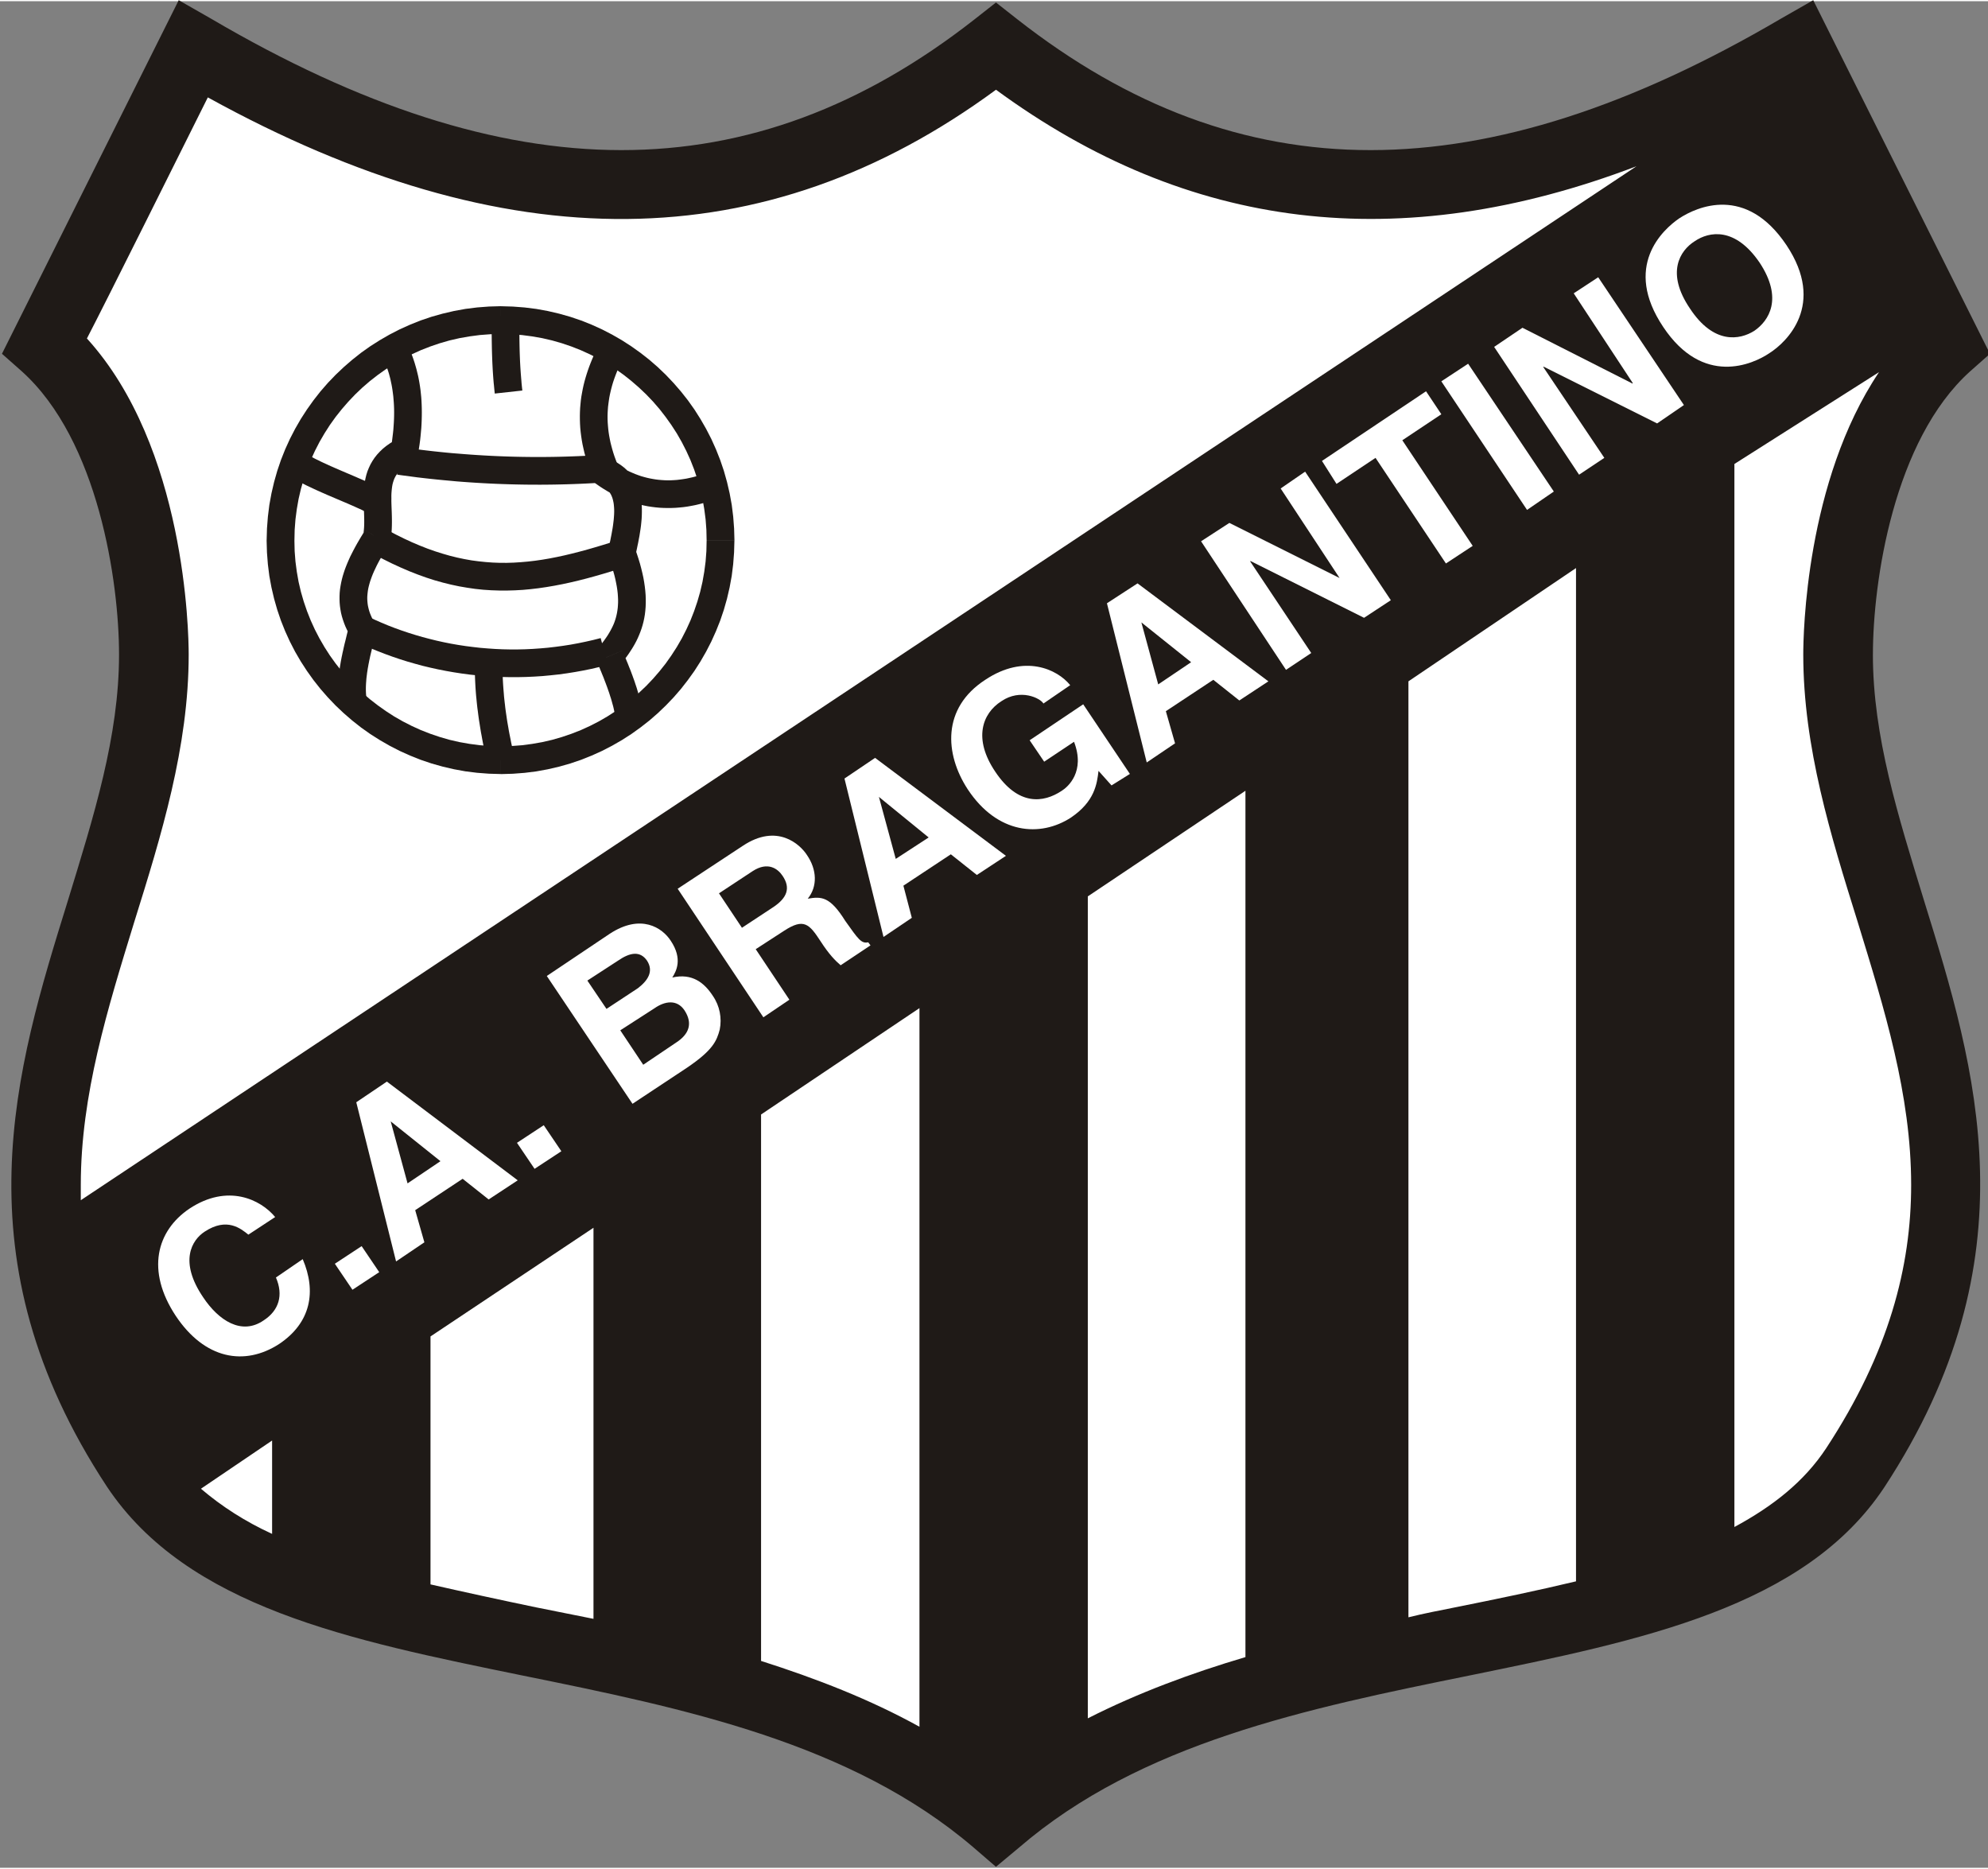
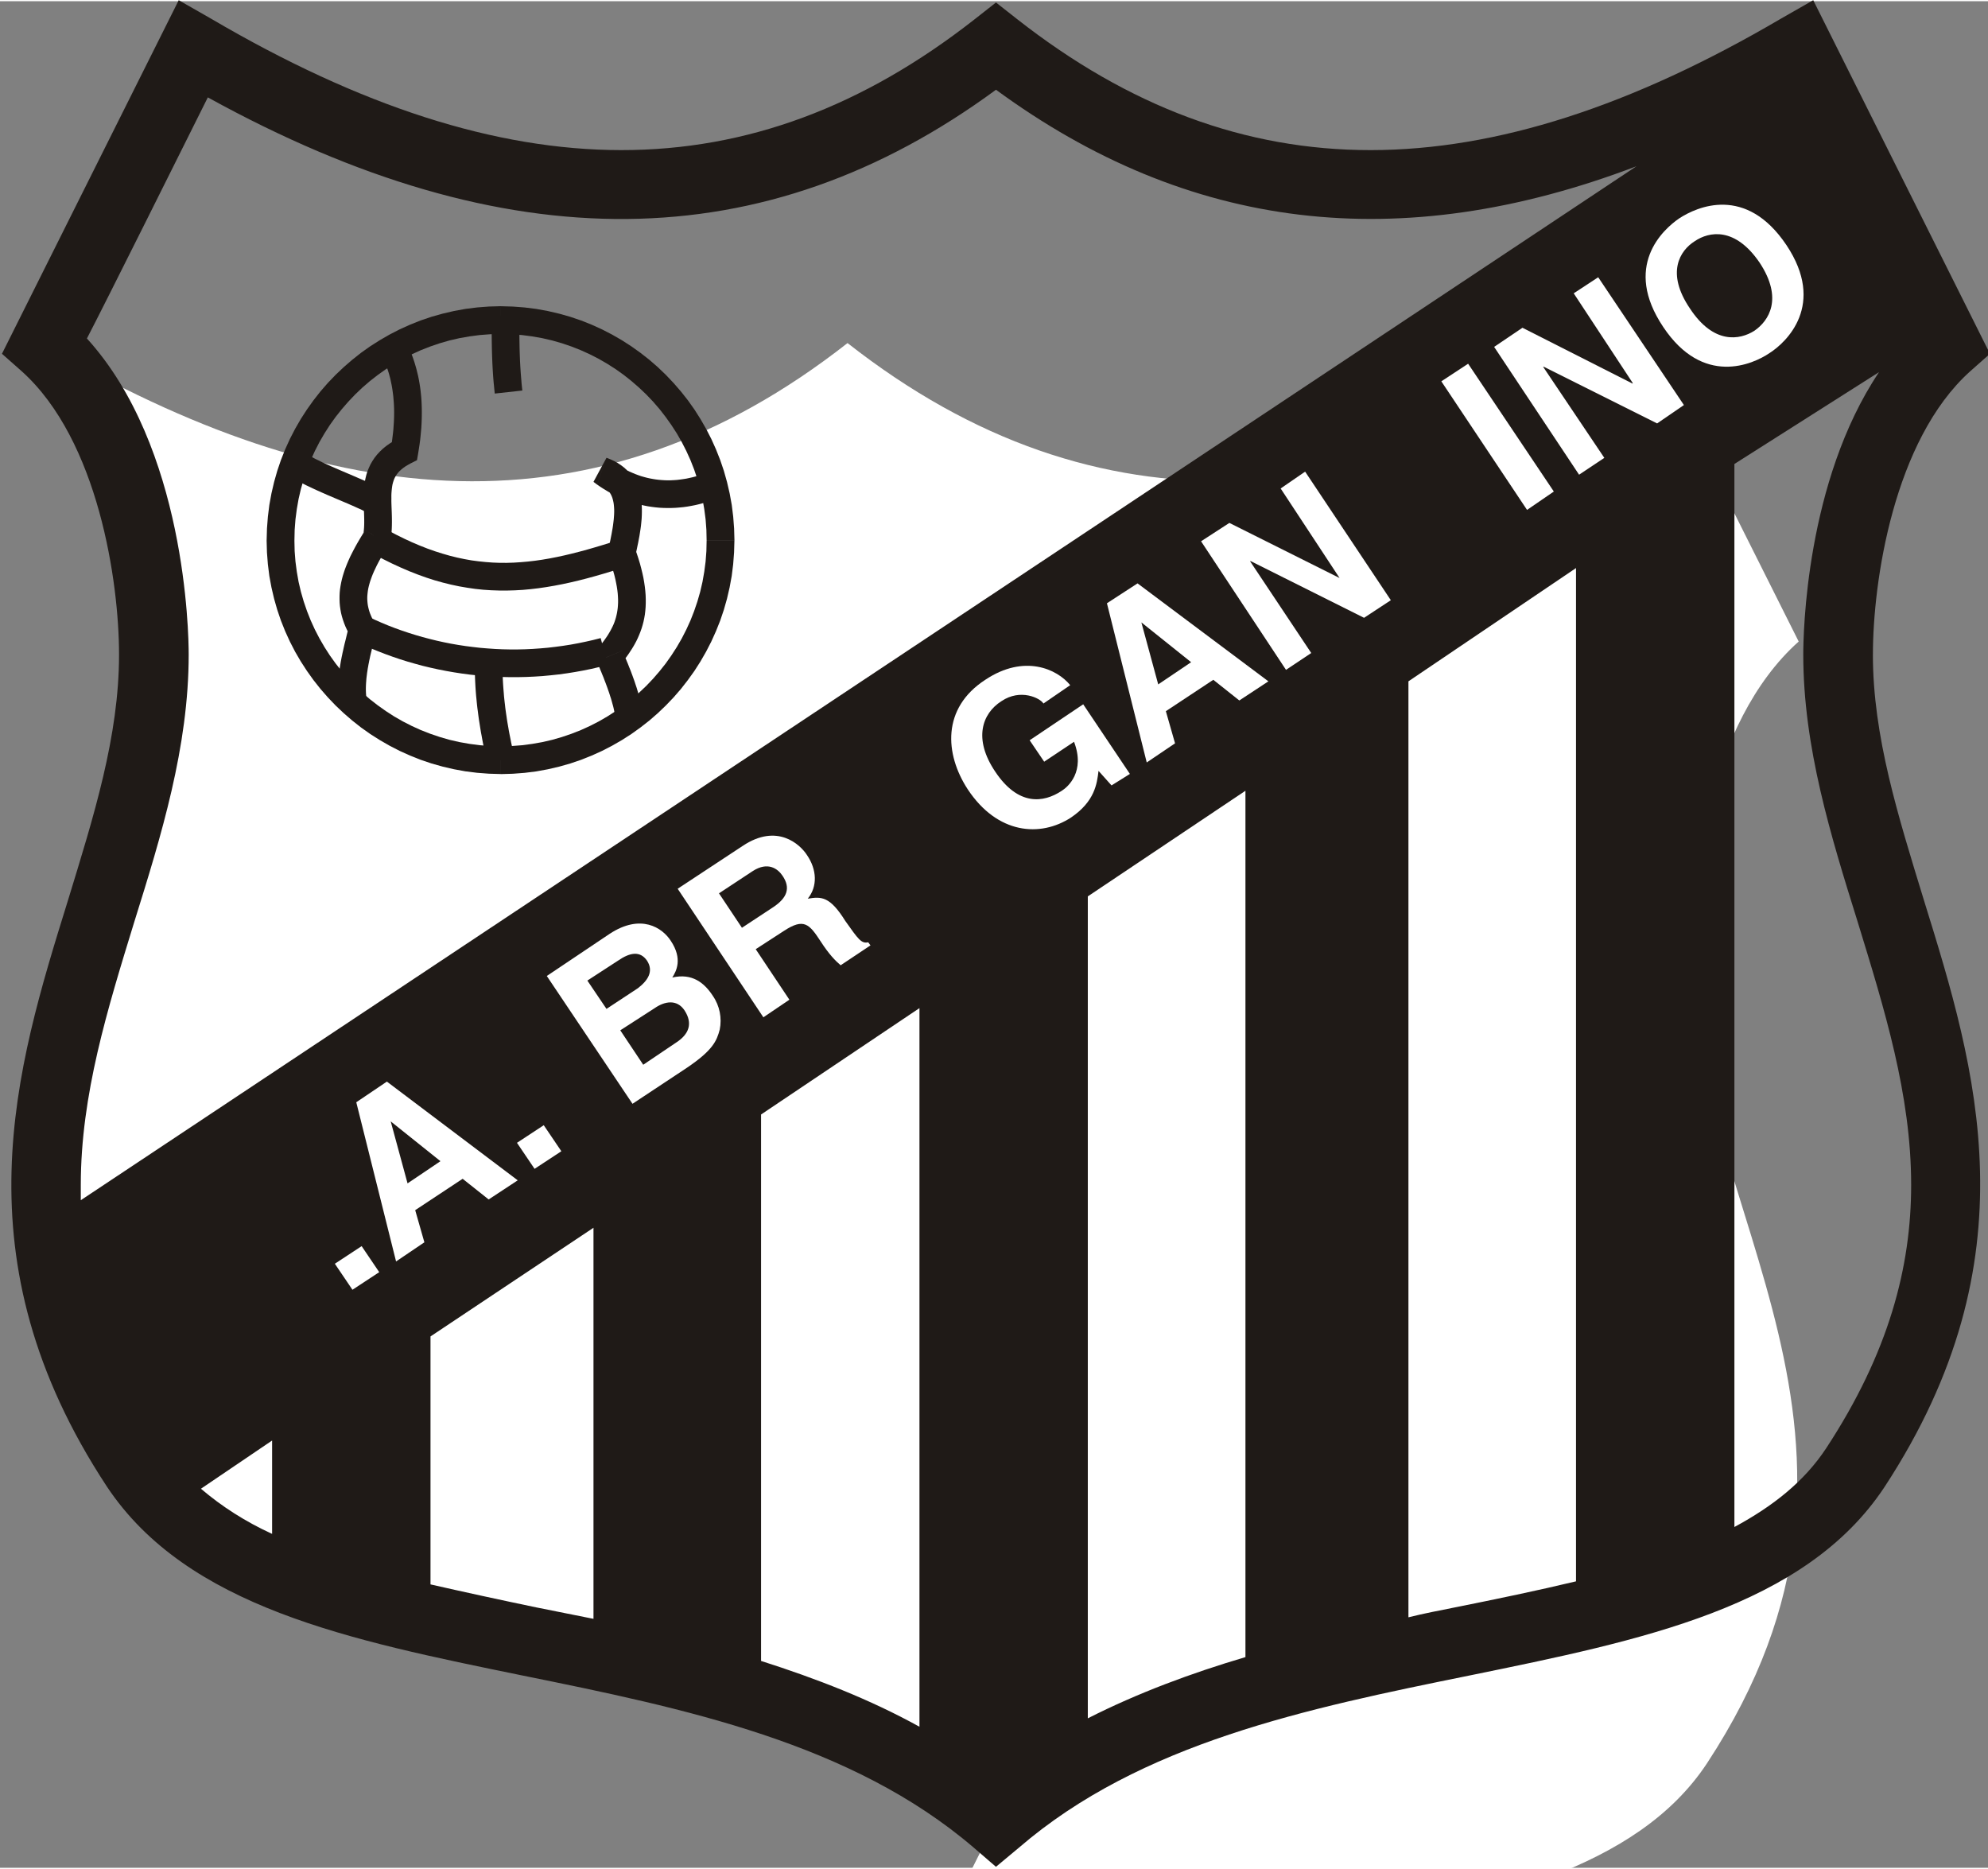
<svg xmlns="http://www.w3.org/2000/svg" xml:space="preserve" width="300px" height="282px" style="shape-rendering:geometricPrecision; text-rendering:geometricPrecision; image-rendering:optimizeQuality; fill-rule:evenodd; clip-rule:evenodd" viewBox="0 0 300 281.634">
  <rect x="0" y="0" width="300" height="281.634" fill="#808080" stroke="none" />
  <defs>
    <style type="text/css">
   
    .fil1 {fill:#1F1A17}
    .fil0 {fill:white}
    .fil2 {fill:#1F1A17;fill-rule:nonzero}
   
  </style>
  </defs>
  <g id="Camada_x0020_1">
    <g id="_129653904">
-       <path id="_129422896" class="fil0" d="M150.3 274.558c-39.491,-33.95 -108.43,-21.247 -129.677,-53.348 -32.101,-48.846 2.541,-83.487 2.541,-122.633 0,-9.7 -2.541,-34.296 -16.397,-46.651l22.402 -44.688c43.187,25.289 83.14,29.446 121.131,-0.346 37.991,29.792 77.829,25.635 121.131,0.346l22.402 44.688c-13.857,12.355 -16.397,36.951 -16.397,46.651 0,39.145 34.642,73.787 2.541,122.633 -21.247,32.101 -90.185,19.398 -129.677,53.348z" />
+       <path id="_129422896" class="fil0" d="M150.3 274.558c-39.491,-33.95 -108.43,-21.247 -129.677,-53.348 -32.101,-48.846 2.541,-83.487 2.541,-122.633 0,-9.7 -2.541,-34.296 -16.397,-46.651c43.187,25.289 83.14,29.446 121.131,-0.346 37.991,29.792 77.829,25.635 121.131,0.346l22.402 44.688c-13.857,12.355 -16.397,36.951 -16.397,46.651 0,39.145 34.642,73.787 2.541,122.633 -21.247,32.101 -90.185,19.398 -129.677,53.348z" />
      <path id="_129826616" class="fil1" d="M282.633 98.577c0,-10.97 3.117,-32.333 14.665,-42.725l3.002 -2.656 -26.674 -53.348 -4.851 2.771c-45.034,26.444 -81.639,26.444 -115.243,0.116l-3.233 -2.541 -3.233 2.541c-33.603,26.328 -70.208,26.328 -115.243,-0.116l-4.851 -2.771 -26.674 53.348 3.002 2.656c11.548,10.393 14.665,31.755 14.665,42.725 0,12.355 -3.81,24.365 -7.736,37.182 -7.852,25.289 -16.743,53.926 5.889,88.337 12.125,18.244 36.721,23.21 62.702,28.521 24.481,4.965 49.654,10.162 68.129,25.982l3.348 2.887 3.464 -2.887c18.36,-15.82 43.533,-21.017 68.014,-25.982 25.982,-5.311 50.577,-10.277 62.587,-28.405 22.634,-34.527 13.857,-63.164 6.005,-88.453 -3.926,-12.817 -7.736,-24.827 -7.736,-37.182zm-262.356 40.3c4.042,-12.933 8.198,-26.328 8.198,-40.3 0,-3.348 -0.462,-31.293 -15.358,-47.691 2.656,-5.081 14.666,-29.215 18.244,-36.374 45.035,24.827 84.065,24.481 118.938,-1.154 28.984,21.247 60.854,25.173 96.651,11.546l-234.757 156.005c0,-0.809 0,-1.501 0,-2.31 0,-13.625 4.042,-26.558 8.083,-39.722zm167.667 110.969c-8.198,2.425 -16.282,5.427 -23.787,9.237l0 -124.018 23.787 -15.935 0 130.716zm-49.192 10.508c-7.506,-4.157 -15.588,-7.276 -23.903,-9.931l0 -82.448 23.903 -16.051 0 108.43zm-97.69 -29.1c-4.042,-1.847 -7.622,-4.156 -10.739,-6.813l10.739 -7.274 0 14.087zm23.903 7.622l0 -37.414 24.595 -16.397 0 59.007c-2.887,-0.576 -5.773,-1.154 -8.66,-1.732 -5.543,-1.155 -10.854,-2.309 -15.935,-3.464zm154.619 3.464c-2.31,0.462 -4.735,0.924 -7.044,1.501l0 -141.223 25.289 -17.091 0 152.887c-5.774,1.385 -11.894,2.656 -18.244,3.926zm56.004 -24.019c-3.35,5.081 -8.083,8.777 -13.857,11.894l0 -160.391 21.824 -13.857c-11.086,16.513 -11.432,39.607 -11.432,42.609 0,13.972 4.156,27.367 8.198,40.3 4.042,13.163 8.083,26.096 8.083,39.722 0,12.357 -3.348,25.289 -12.817,39.723z" />
      <g>
        <path id="_128212432" class="fil2" d="M110.828 81.372l-4.195 0 0 0 -0.035 -1.612 -0.119 -1.583 -0.203 -1.557 -0.268 -1.531 -0.346 -1.511 -0.424 -1.472 -0.49 -1.455 -0.554 -1.411 -0.624 -1.375 -0.686 -1.344 -0.75 -1.31 -0.814 -1.259 -0.869 -1.222 -0.919 -1.182 -0.979 -1.134 -1.032 -1.082 -1.08 -1.026 -1.13 -0.98 -1.169 -0.931 -1.219 -0.87 -1.263 -0.807 -1.298 -0.751 -1.338 -0.686 -1.378 -0.625 -1.404 -0.555 -1.44 -0.491 -1.473 -0.423 -1.494 -0.347 -1.522 -0.267 -1.547 -0.204 -1.572 -0.119 -1.603 -0.035 0 -4.195 1.799 0.052 1.785 0.136 1.762 0.221 1.735 0.317 1.707 0.397 1.669 0.472 1.636 0.555 1.603 0.638 1.558 0.707 1.518 0.783 1.478 0.85 1.428 0.922 1.382 0.984 1.335 1.046 1.277 1.11 1.226 1.175 1.165 1.228 1.109 1.28 1.051 1.331 0.983 1.385 0.913 1.439 0.849 1.475 0.783 1.524 0.706 1.571 0.637 1.61 0.554 1.635 0.474 1.684 0.396 1.707 0.318 1.743 0.22 1.772 0.136 1.795 0.052 1.808 0 0zm0 0l0 0 0 0 0 0zm-35.239 35.238l0 -4.195 0 0 1.603 -0.035 1.572 -0.119 1.547 -0.203 1.522 -0.268 1.494 -0.346 1.473 -0.424 1.44 -0.49 1.413 -0.554 1.37 -0.624 1.338 -0.686 1.298 -0.75 1.263 -0.814 1.219 -0.861 1.169 -0.927 1.13 -0.979 1.088 -1.032 1.024 -1.078 0.979 -1.13 0.927 -1.17 0.861 -1.219 0.814 -1.261 0.75 -1.298 0.686 -1.339 0.624 -1.369 0.554 -1.413 0.49 -1.441 0.424 -1.472 0.346 -1.494 0.268 -1.522 0.203 -1.547 0.119 -1.572 0.035 -1.603 4.195 0 -0.052 1.799 -0.136 1.785 -0.22 1.762 -0.318 1.735 -0.396 1.707 -0.474 1.668 -0.554 1.637 -0.637 1.594 -0.706 1.565 -0.783 1.519 -0.849 1.478 -0.913 1.427 -0.991 1.382 -1.043 1.336 -1.109 1.277 -1.173 1.225 -1.218 1.165 -1.277 1.109 -1.335 1.043 -1.382 0.991 -1.428 0.913 -1.478 0.849 -1.518 0.783 -1.566 0.706 -1.594 0.637 -1.636 0.554 -1.669 0.474 -1.707 0.396 -1.735 0.318 -1.762 0.22 -1.785 0.136 -1.799 0.052 0 0zm0 0l0 0 0 0 0 0zm-35.354 -35.238l4.195 0 0 0 0.035 1.594 0.122 1.572 0.204 1.548 0.269 1.53 0.35 1.494 0.426 1.472 0.494 1.441 0.557 1.404 0.628 1.377 0.69 1.331 0.756 1.306 0.81 1.261 0.874 1.219 0.925 1.17 0.984 1.13 1.038 1.078 1.084 1.032 1.136 0.979 1.183 0.919 1.224 0.869 1.26 0.814 1.31 0.75 1.343 0.686 1.374 0.624 1.416 0.554 1.443 0.49 1.468 0.424 1.505 0.346 1.525 0.268 1.548 0.203 1.573 0.119 1.603 0.035 0 4.195 -1.799 -0.052 -1.786 -0.136 -1.763 -0.22 -1.737 -0.318 -1.701 -0.396 -1.681 -0.474 -1.639 -0.554 -1.598 -0.637 -1.57 -0.706 -1.522 -0.783 -1.475 -0.849 -1.44 -0.913 -1.387 -0.983 -1.332 -1.051 -1.283 -1.109 -1.231 -1.165 -1.17 -1.225 -1.114 -1.277 -1.057 -1.336 -0.987 -1.382 -0.926 -1.427 -0.855 -1.469 -0.787 -1.527 -0.711 -1.557 -0.64 -1.603 -0.557 -1.637 -0.476 -1.668 -0.399 -1.707 -0.319 -1.728 -0.221 -1.761 -0.138 -1.785 -0.052 -1.807 0 0zm0 0l0 0 0 0 0 0zm35.354 -35.354l0 4.195 -1.603 0.035 -1.573 0.119 -1.548 0.204 -1.525 0.267 -1.505 0.347 -1.468 0.423 -1.443 0.491 -1.416 0.555 -1.374 0.625 -1.343 0.686 -1.31 0.751 -1.26 0.815 -1.224 0.87 -1.183 0.922 -1.136 0.98 -1.084 1.035 -1.03 1.082 -0.984 1.134 -0.933 1.174 -0.874 1.222 -0.81 1.266 -0.756 1.303 -0.69 1.344 -0.628 1.383 -0.557 1.411 -0.494 1.447 -0.426 1.48 -0.35 1.502 -0.269 1.531 -0.204 1.557 -0.122 1.591 -0.035 1.604 -4.195 0 0.052 -1.817 0.138 -1.787 0.221 -1.772 0.319 -1.743 0.399 -1.715 0.476 -1.676 0.557 -1.643 0.64 -1.61 0.711 -1.563 0.787 -1.524 0.855 -1.482 0.926 -1.431 0.987 -1.385 1.049 -1.339 1.114 -1.28 1.179 -1.228 1.231 -1.167 1.283 -1.11 1.332 -1.055 1.387 -0.984 1.44 -0.914 1.475 -0.85 1.522 -0.783 1.57 -0.707 1.598 -0.638 1.639 -0.555 1.681 -0.472 1.701 -0.397 1.737 -0.317 1.763 -0.221 1.786 -0.136 1.799 -0.052z" />
      </g>
      <g>
        <path class="fil2" d="M61.974 69.729l-1.869 -3.735 -1.13 1.515 0.103 -0.591 0.083 -0.582 0.071 -0.574 0.069 -0.565 0.058 -0.548 0.039 -0.548 0.035 -0.53 0.025 -0.522 0.014 -0.524 0.004 -0.514 -0.006 -0.497 -0.018 -0.491 -0.027 -0.474 -0.038 -0.472 -0.039 -0.468 -0.057 -0.457 -0.059 -0.442 -0.069 -0.444 -0.078 -0.426 -0.089 -0.419 -0.089 -0.42 -0.106 -0.404 -0.107 -0.397 -0.124 -0.398 -0.125 -0.381 -0.136 -0.376 -0.143 -0.367 -0.143 -0.369 -0.161 -0.356 -0.161 -0.346 -0.168 -0.347 -0.178 -0.334 3.671 -1.998 0.226 0.431 0.217 0.43 0.21 0.445 0.194 0.452 0.193 0.451 0.176 0.467 0.167 0.472 0.158 0.481 0.141 0.481 0.141 0.494 0.123 0.503 0.122 0.501 0.105 0.519 0.094 0.526 0.085 0.524 0.076 0.541 0.057 0.54 0.056 0.548 0.038 0.555 0.027 0.573 0.018 0.572 0.006 0.58 -0.004 0.58 -0.014 0.588 -0.025 0.605 -0.035 0.613 -0.056 0.614 -0.058 0.628 -0.069 0.631 -0.087 0.64 -0.099 0.646 -0.103 0.657 -1.13 1.515zm1.13 -1.515l-0.178 1.039 -0.952 0.476 1.13 -1.515zm-4.453 13.811l-3.539 -2.228 -0.295 0.77 0.05 -0.366 0.039 -0.384 0.033 -0.392 0.018 -0.394 0.007 -0.417 -0.002 -0.426 -0.009 -0.433 -0.013 -0.441 -0.017 -0.448 -0.018 -0.452 -0.014 -0.467 -0.011 -0.471 -0.013 -0.477 0.013 -0.481 0.014 -0.493 0.028 -0.504 0.052 -0.507 0.077 -0.508 0.105 -0.52 0.126 -0.521 0.167 -0.53 0.211 -0.521 0.239 -0.513 0.293 -0.514 0.335 -0.504 0.378 -0.477 0.425 -0.461 0.463 -0.442 0.514 -0.413 0.557 -0.393 0.596 -0.366 0.644 -0.337 1.869 3.735 -0.431 0.24 -0.384 0.234 -0.328 0.23 -0.285 0.234 -0.25 0.227 -0.21 0.231 -0.182 0.231 -0.156 0.226 -0.13 0.235 -0.123 0.253 -0.096 0.259 -0.086 0.268 -0.077 0.289 -0.056 0.307 -0.044 0.328 -0.035 0.344 -0.028 0.356 -0.014 0.379 0.004 0.398 -0.004 0.411 0.011 0.422 0.014 0.436 0.018 0.452 0.017 0.464 0.013 0.471 0.009 0.483 0.002 0.493 -0.007 0.5 -0.018 0.524 -0.033 0.524 -0.056 0.53 -0.083 0.546 -0.295 0.77zm0.295 -0.77l-0.067 0.41 -0.228 0.36 0.295 -0.77zm-2.219 13.979l-4.08 -0.933 0.237 1.532 -0.279 -0.503 -0.253 -0.501 -0.23 -0.497 -0.2 -0.506 -0.175 -0.503 -0.155 -0.51 -0.125 -0.509 -0.094 -0.519 -0.073 -0.517 -0.045 -0.509 -0.017 -0.509 0.002 -0.503 0.022 -0.511 0.05 -0.513 0.077 -0.497 0.094 -0.502 0.112 -0.502 0.129 -0.489 0.154 -0.5 0.162 -0.488 0.185 -0.49 0.202 -0.495 0.209 -0.482 0.223 -0.496 0.246 -0.484 0.249 -0.488 0.265 -0.495 0.278 -0.501 0.291 -0.498 0.293 -0.497 0.314 -0.511 0.317 -0.51 3.539 2.228 -0.3 0.477 -0.281 0.464 -0.276 0.464 -0.257 0.449 -0.244 0.435 -0.231 0.429 -0.219 0.424 -0.196 0.418 -0.19 0.397 -0.176 0.402 -0.152 0.379 -0.136 0.377 -0.131 0.372 -0.104 0.353 -0.096 0.357 -0.079 0.339 -0.061 0.337 -0.044 0.334 -0.033 0.317 -0.022 0.315 -0.002 0.321 0.017 0.313 0.028 0.313 0.04 0.305 0.061 0.304 0.076 0.313 0.089 0.314 0.111 0.324 0.133 0.324 0.148 0.334 0.172 0.338 0.196 0.338 0.237 1.532zm-0.237 -1.532l0.424 0.719 -0.187 0.813 -0.237 -1.532zm-1.221 11.269l-4.162 0.378 -0.037 -0.396 -0.02 -0.397 -0.012 -0.394 -0.004 -0.386 0.004 -0.386 0.011 -0.385 0.017 -0.377 0.024 -0.384 0.038 -0.376 0.034 -0.372 0.04 -0.373 0.053 -0.371 0.05 -0.361 0.061 -0.358 0.058 -0.358 0.069 -0.357 0.064 -0.345 0.074 -0.344 0.069 -0.341 0.079 -0.338 0.072 -0.337 0.074 -0.325 0.074 -0.322 0.083 -0.32 0.076 -0.308 0.074 -0.305 0.074 -0.311 0.073 -0.298 0.072 -0.287 0.071 -0.292 0.06 -0.27 0.066 -0.275 4.08 0.933 -0.066 0.292 -0.077 0.304 -0.071 0.292 -0.072 0.304 -0.073 0.298 -0.074 0.294 -0.074 0.305 -0.076 0.308 -0.066 0.304 -0.074 0.306 -0.074 0.308 -0.072 0.304 -0.063 0.307 -0.069 0.308 -0.058 0.311 -0.064 0.312 -0.052 0.307 -0.058 0.308 -0.045 0.311 -0.05 0.312 -0.037 0.305 -0.04 0.307 -0.034 0.308 -0.021 0.309 -0.024 0.301 -0.017 0.311 -0.011 0.305 -0.004 0.304 0.004 0.304 0.012 0.298 0.02 0.298 0.02 0.296z" />
      </g>
      <g>
        <polygon class="fil2" points="57.47,73.5 55.602,77.235 55.27,77.079 54.933,76.917 54.592,76.748 54.247,76.589 53.89,76.431 53.531,76.266 53.177,76.11 52.802,75.947 52.434,75.784 52.064,75.629 51.684,75.468 51.303,75.305 50.921,75.142 50.537,74.979 50.153,74.815 49.769,74.65 49.376,74.485 48.985,74.31 48.594,74.141 48.203,73.963 47.813,73.792 47.416,73.61 47.03,73.426 46.638,73.24 46.248,73.059 45.861,72.86 45.476,72.665 45.087,72.469 44.711,72.268 44.328,72.055 43.95,71.838 43.577,71.627 45.708,68.022 46.031,68.217 46.359,68.401 46.693,68.581 47.036,68.765 47.378,68.947 47.73,69.125 48.084,69.292 48.441,69.472 48.8,69.641 49.169,69.809 49.533,69.974 49.906,70.146 50.281,70.308 50.655,70.476 51.032,70.635 51.409,70.8 51.792,70.964 52.176,71.128 52.56,71.291 52.943,71.454 53.323,71.617 53.703,71.779 54.09,71.95 54.472,72.113 54.847,72.276 55.234,72.449 55.61,72.614 55.983,72.788 56.361,72.964 56.735,73.133 57.105,73.311 " />
      </g>
      <g>
        <polygon class="fil2" points="93.533,81.229 94.827,85.209 93.533,85.623 92.259,86.024 90.996,86.405 89.743,86.764 88.512,87.1 87.288,87.412 86.069,87.699 84.862,87.959 83.656,88.192 82.461,88.395 81.27,88.569 80.079,88.71 78.892,88.82 77.699,88.887 76.508,88.921 75.325,88.917 74.125,88.877 72.921,88.798 71.714,88.671 70.508,88.495 69.288,88.286 68.06,88.025 66.829,87.721 65.578,87.37 64.323,86.965 63.063,86.512 61.778,86.009 60.492,85.456 59.179,84.853 57.854,84.196 56.509,83.486 55.148,82.721 57.229,79.1 58.507,79.815 59.755,80.478 60.981,81.085 62.179,81.639 63.367,82.142 64.52,82.596 65.667,83.001 66.79,83.356 67.894,83.674 68.993,83.946 70.075,84.174 71.148,84.366 72.222,84.509 73.283,84.619 74.337,84.698 75.391,84.738 76.459,84.742 77.519,84.709 78.58,84.641 79.653,84.548 80.73,84.423 81.821,84.266 82.919,84.079 84.026,83.863 85.153,83.62 86.289,83.349 87.447,83.054 88.628,82.734 89.817,82.391 91.031,82.028 92.271,81.642 " />
      </g>
      <g>
-         <path class="fil2" d="M91.317 72.606l-0.279 -4.179 -1.802 2.868 -0.254 -0.643 -0.224 -0.645 -0.209 -0.634 -0.189 -0.627 -0.172 -0.633 -0.145 -0.63 -0.137 -0.624 -0.111 -0.62 -0.093 -0.624 -0.077 -0.613 -0.06 -0.608 -0.037 -0.614 -0.019 -0.601 -0.004 -0.591 0.012 -0.604 0.027 -0.593 0.052 -0.596 0.057 -0.586 0.081 -0.585 0.104 -0.579 0.109 -0.579 0.124 -0.567 0.145 -0.573 0.159 -0.562 0.172 -0.561 0.185 -0.559 0.198 -0.555 0.211 -0.546 0.223 -0.546 0.236 -0.549 0.248 -0.534 0.268 -0.54 3.735 1.869 -0.219 0.457 -0.215 0.468 -0.203 0.452 -0.19 0.463 -0.178 0.463 -0.165 0.458 -0.155 0.459 -0.139 0.462 -0.126 0.465 -0.112 0.457 -0.107 0.47 -0.092 0.463 -0.071 0.465 -0.065 0.469 -0.057 0.47 -0.035 0.467 -0.027 0.477 -0.012 0.474 0.004 0.491 0.019 0.488 0.037 0.482 0.044 0.495 0.06 0.497 0.077 0.494 0.094 0.504 0.104 0.51 0.129 0.514 0.139 0.517 0.156 0.53 0.176 0.535 0.194 0.531 0.204 0.543 -1.802 2.868zm1.802 -2.868l1.068 2.669 -2.87 0.198 1.802 -2.868zm-33.184 1.697l0.591 -4.146 0.969 0.137 0.967 0.131 0.976 0.116 0.965 0.117 0.966 0.111 0.972 0.103 0.964 0.098 0.963 0.09 0.97 0.077 0.96 0.077 0.959 0.071 0.958 0.064 0.966 0.058 0.956 0.052 0.954 0.045 0.961 0.038 0.952 0.032 0.951 0.026 0.957 0.019 0.947 0.013 0.946 0.006 0.961 0.001 0.943 -0.007 0.941 -0.012 0.947 -0.019 0.938 -0.025 0.937 -0.032 0.943 -0.037 0.932 -0.044 0.931 -0.05 0.937 -0.057 0.926 -0.061 0.279 4.179 -0.959 0.061 -0.953 0.057 -0.964 0.05 -0.965 0.044 -0.959 0.037 -0.967 0.032 -0.971 0.025 -0.964 0.019 -0.974 0.012 -0.976 0.007 -0.961 -0.001 -0.979 -0.006 -0.98 -0.013 -0.973 -0.019 -0.984 -0.026 -0.983 -0.032 -0.978 -0.038 -0.987 -0.045 -0.989 -0.052 -0.983 -0.058 -0.991 -0.064 -0.992 -0.071 -0.993 -0.077 -0.986 -0.093 -0.993 -0.09 -0.997 -0.098 -0.989 -0.103 -0.999 -0.111 -0.998 -0.117 -0.992 -0.132 -1 -0.131 -1.002 -0.137z" />
-       </g>
+         </g>
      <g>
        <polygon class="fil2" points="78.824,58.741 74.662,59.199 74.62,58.795 74.581,58.404 74.544,58.01 74.502,57.627 74.47,57.247 74.44,56.871 74.412,56.49 74.387,56.12 74.363,55.752 74.342,55.378 74.323,55.015 74.304,54.653 74.289,54.285 74.275,53.926 74.262,53.576 74.25,53.218 74.239,52.861 74.231,52.505 74.223,52.147 74.217,51.789 74.211,51.431 74.206,51.071 74.203,50.718 74.199,50.363 74.197,50 74.196,49.641 74.193,49.272 74.193,48.908 74.192,48.542 74.192,48.172 74.184,47.799 74.184,47.422 78.379,47.422 78.379,47.799 78.371,48.172 78.371,48.542 78.372,48.908 78.372,49.272 78.374,49.624 78.376,49.983 78.378,50.33 78.382,50.685 78.385,51.038 78.39,51.382 78.396,51.723 78.402,52.064 78.41,52.406 78.418,52.746 78.429,53.088 78.441,53.429 78.454,53.779 78.468,54.122 78.483,54.457 78.502,54.802 78.521,55.149 78.542,55.489 78.566,55.841 78.591,56.194 78.619,56.543 78.648,56.902 78.68,57.266 78.706,57.632 78.743,57.996 78.782,58.37 " />
      </g>
      <g>
        <path class="fil2" d="M91.528 68.889l-1.394 3.95 1.967 -3.638 0.407 0.296 0.413 0.289 0.407 0.27 0.415 0.254 0.425 0.237 0.415 0.221 0.425 0.211 0.43 0.185 0.425 0.177 0.43 0.161 0.432 0.152 0.437 0.125 0.439 0.117 0.436 0.099 0.446 0.083 0.442 0.073 0.452 0.057 0.449 0.039 0.458 0.03 0.454 0.013 0.471 -0.005 0.459 -0.022 0.468 -0.032 0.481 -0.057 0.472 -0.066 0.476 -0.074 0.477 -0.102 0.488 -0.11 0.489 -0.128 0.493 -0.145 0.491 -0.163 0.495 -0.174 1.457 3.917 -0.608 0.221 -0.607 0.196 -0.606 0.178 -0.605 0.161 -0.601 0.143 -0.609 0.118 -0.606 0.107 -0.605 0.083 -0.594 0.057 -0.6 0.048 -0.606 0.022 -0.587 0.005 -0.6 -0.013 -0.591 -0.03 -0.595 -0.056 -0.585 -0.073 -0.588 -0.09 -0.579 -0.116 -0.582 -0.132 -0.572 -0.15 -0.567 -0.175 -0.565 -0.183 -0.56 -0.21 -0.557 -0.227 -0.543 -0.252 -0.541 -0.261 -0.544 -0.285 -0.524 -0.304 -0.528 -0.32 -0.523 -0.337 -0.51 -0.353 -0.507 -0.379 1.967 -3.638zm4.272 13.61l-3.933 1.441 -0.073 -1.17 0.099 -0.481 0.106 -0.478 0.103 -0.471 0.091 -0.469 0.093 -0.467 0.079 -0.456 0.08 -0.445 0.064 -0.433 0.053 -0.428 0.051 -0.423 0.032 -0.402 0.026 -0.385 0.012 -0.379 -0.002 -0.371 -0.02 -0.338 -0.028 -0.33 -0.039 -0.311 -0.059 -0.283 -0.063 -0.265 -0.078 -0.253 -0.091 -0.231 -0.099 -0.213 -0.11 -0.189 -0.128 -0.19 -0.138 -0.176 -0.158 -0.169 -0.18 -0.161 -0.204 -0.158 -0.235 -0.15 -0.268 -0.149 -0.302 -0.145 -0.346 -0.133 1.394 -3.95 0.592 0.233 0.565 0.261 0.53 0.295 0.497 0.33 0.464 0.357 0.428 0.39 0.387 0.415 0.351 0.438 0.307 0.452 0.273 0.484 0.231 0.489 0.19 0.494 0.158 0.498 0.129 0.51 0.092 0.515 0.072 0.507 0.045 0.509 0.02 0.517 0.002 0.503 -0.012 0.509 -0.026 0.517 -0.048 0.515 -0.051 0.506 -0.07 0.51 -0.08 0.514 -0.08 0.511 -0.096 0.506 -0.093 0.5 -0.107 0.502 -0.103 0.504 -0.106 0.495 -0.116 0.495 -0.073 -1.17zm-3.933 1.441l-0.207 -0.566 0.133 -0.605 0.073 1.17zm2.035 14.033l-3.834 1.67 0.295 -2.154 0.261 -0.321 0.246 -0.322 0.239 -0.317 0.228 -0.319 0.221 -0.314 0.201 -0.309 0.19 -0.315 0.178 -0.312 0.168 -0.319 0.154 -0.309 0.149 -0.327 0.126 -0.318 0.111 -0.33 0.104 -0.34 0.087 -0.343 0.079 -0.364 0.061 -0.369 0.051 -0.383 0.032 -0.398 0.021 -0.422 0.001 -0.445 -0.021 -0.455 -0.033 -0.474 -0.057 -0.5 -0.079 -0.529 -0.103 -0.549 -0.118 -0.579 -0.144 -0.592 -0.178 -0.632 -0.196 -0.657 -0.223 -0.68 -0.252 -0.707 3.933 -1.441 0.282 0.804 0.256 0.78 0.229 0.754 0.195 0.731 0.177 0.724 0.151 0.692 0.119 0.681 0.096 0.659 0.073 0.648 0.05 0.637 0.021 0.618 -0.001 0.594 -0.021 0.585 -0.048 0.578 -0.067 0.565 -0.094 0.548 -0.112 0.527 -0.137 0.524 -0.154 0.503 -0.175 0.493 -0.193 0.483 -0.198 0.457 -0.22 0.458 -0.231 0.432 -0.244 0.428 -0.256 0.412 -0.267 0.409 -0.268 0.397 -0.278 0.383 -0.288 0.383 -0.295 0.372 -0.294 0.371 0.295 -2.154zm-3.834 1.67l-0.507 -1.166 0.802 -0.989 -0.295 2.154zm7 8.282l-4.162 0.475 -0.027 -0.242 -0.034 -0.247 -0.048 -0.249 -0.046 -0.261 -0.052 -0.255 -0.058 -0.275 -0.061 -0.276 -0.067 -0.27 -0.08 -0.279 -0.076 -0.281 -0.08 -0.283 -0.084 -0.291 -0.096 -0.282 -0.091 -0.292 -0.093 -0.291 -0.104 -0.289 -0.099 -0.288 -0.102 -0.289 -0.11 -0.294 -0.104 -0.283 -0.113 -0.289 -0.106 -0.28 -0.107 -0.283 -0.115 -0.281 -0.116 -0.278 -0.107 -0.274 -0.116 -0.269 -0.106 -0.265 -0.113 -0.26 -0.113 -0.263 -0.11 -0.25 -0.102 -0.244 3.834 -1.67 0.118 0.259 0.11 0.267 0.113 0.263 0.113 0.276 0.123 0.281 0.116 0.286 0.124 0.291 0.116 0.294 0.115 0.298 0.124 0.3 0.123 0.313 0.113 0.306 0.12 0.317 0.11 0.311 0.118 0.32 0.113 0.321 0.104 0.322 0.11 0.324 0.107 0.325 0.096 0.332 0.1 0.324 0.097 0.331 0.092 0.331 0.08 0.328 0.084 0.337 0.078 0.326 0.074 0.322 0.069 0.338 0.063 0.327 0.048 0.332 0.051 0.327 0.044 0.325z" />
      </g>
      <g>
        <polygon class="fil2" points="53.786,96.651 55.589,92.883 56.571,93.334 57.568,93.772 58.566,94.188 59.584,94.582 60.615,94.952 61.655,95.302 62.697,95.628 63.756,95.937 64.824,96.217 65.892,96.481 66.978,96.721 68.061,96.937 69.161,97.128 70.259,97.296 71.371,97.437 72.48,97.564 73.603,97.657 74.721,97.733 75.852,97.784 76.98,97.808 78.117,97.807 79.258,97.78 80.393,97.726 81.528,97.647 82.675,97.547 83.812,97.414 84.951,97.261 86.098,97.082 87.234,96.874 88.37,96.639 89.505,96.384 90.645,96.092 91.71,100.139 90.488,100.447 89.256,100.735 88.02,100.987 86.785,101.211 85.558,101.407 84.32,101.576 83.084,101.709 81.856,101.825 80.622,101.904 79.388,101.959 78.166,101.986 76.947,101.987 75.722,101.962 74.509,101.911 73.291,101.836 72.087,101.726 70.879,101.6 69.685,101.441 68.49,101.257 67.308,101.049 66.125,100.817 64.959,100.56 63.791,100.28 62.641,99.967 61.501,99.641 60.36,99.282 59.238,98.902 58.127,98.498 57.026,98.072 55.929,97.623 54.852,97.152 " />
      </g>
      <g>
        <polygon class="fil2" points="77.628,114.03 73.548,114.996 73.442,114.524 73.337,114.061 73.228,113.591 73.129,113.13 73.034,112.658 72.933,112.196 72.843,111.735 72.756,111.266 72.673,110.797 72.584,110.336 72.507,109.869 72.432,109.402 72.361,108.944 72.285,108.48 72.22,108.015 72.159,107.551 72.102,107.096 72.039,106.636 71.987,106.175 71.94,105.716 71.896,105.257 71.848,104.803 71.811,104.347 71.778,103.893 71.748,103.441 71.724,102.983 71.701,102.534 71.683,102.086 71.669,101.642 71.66,101.19 71.654,100.748 71.643,100.309 75.839,100.309 75.833,100.715 75.839,101.124 75.848,101.526 75.862,101.94 75.88,102.354 75.902,102.77 75.927,103.179 75.957,103.598 75.99,104.019 76.026,104.441 76.058,104.865 76.102,105.291 76.149,105.717 76.201,106.144 76.247,106.572 76.305,107.01 76.365,107.441 76.43,107.872 76.491,108.306 76.561,108.748 76.636,109.181 76.713,109.616 76.786,110.06 76.868,110.496 76.956,110.931 77.046,111.377 77.129,111.822 77.225,112.26 77.324,112.706 77.416,113.145 77.522,113.591 " />
      </g>
-       <path class="fil0" d="M37.482 186.105c-1.155,-0.924 -3.233,-2.655 -6.582,-0.462 -1.963,1.271 -3.926,4.504 -0.23,9.931 2.309,3.464 5.773,5.774 9.122,3.464 2.31,-1.501 3.002,-3.81 1.848,-6.467l4.042 -2.771c2.078,4.85 1.27,9.585 -3.58,12.817 -5.197,3.348 -11.202,2.309 -15.589,-4.272 -4.504,-6.814 -2.887,-12.817 2.079,-16.167 5.773,-3.81 10.739,-1.385 12.933,1.271l-4.042 2.655z" />
      <polygon class="fil0" points="57.228,191.764 53.187,194.42 50.531,190.494 54.573,187.838 " />
      <path class="fil0" d="M58.961 169.016l0 0 7.506 6.005 -4.965 3.348 -2.541 -9.353zm3.694 13.395l7.16 -4.735 3.926 3.118 4.388 -2.887 -19.746 -14.896 -4.619 3.118 6.005 24.018 4.273 -2.887 -1.387 -4.85z" />
      <polygon class="fil0" points="84.711,173.519 80.669,176.174 78.014,172.248 82.055,169.593 " />
      <path class="fil0" d="M93.602 155.275l5.197 -3.35c1.501,-1.039 3.348,-1.385 4.504,0.347 1.27,1.963 0.692,3.579 -1.271,4.85l-4.965 3.348 -3.464 -5.196zm1.847 11.085l8.199 -5.427c3.926,-2.656 4.504,-4.042 4.965,-5.773 0.346,-1.733 0,-3.58 -1.039,-5.081 -1.27,-1.963 -3.118,-3.464 -6.12,-2.771 0.578,-0.925 1.617,-2.772 -0.23,-5.543 -1.271,-1.963 -4.504,-4.157 -9.239,-1.039l-9.469 6.351 12.933 19.284zm-6.813 -18.591l4.619 -3.002c1.847,-1.271 3.348,-1.501 4.388,0 1.039,1.616 0.116,3.002 -1.385,4.156l-4.735 3.118 -2.887 -4.272z" />
      <path class="fil0" d="M111.963 139.801l-3.464 -5.197 5.081 -3.348c2.309,-1.501 3.81,-0.346 4.504,0.693 1.27,1.847 0.692,3.348 -1.385,4.734l-4.735 3.118zm3.234 13.509l3.926 -2.655 -5.081 -7.622 4.272 -2.771c3.002,-1.963 3.811,-1.039 5.543,1.617 1.271,1.963 2.194,2.887 3.002,3.579l4.504 -3.002 -0.346 -0.462c-1.039,0.231 -1.501,-0.462 -3.464,-3.233 -2.31,-3.696 -3.58,-3.696 -5.659,-3.348 1.501,-1.848 1.385,-4.389 -0.116,-6.582 -1.038,-1.617 -4.504,-4.85 -9.699,-1.385l-9.815 6.467 12.933 19.398z" />
-       <path class="fil0" d="M132.633 120.056l0 0 7.505 6.119 -4.965 3.234 -2.539 -9.353zm3.694 13.395l7.16 -4.735 3.926 3.118 4.388 -2.887 -19.746 -14.781 -4.619 3.118 5.889 23.903 4.273 -2.887 -1.271 -4.85z" />
      <path class="fil0" d="M155.381 111.51l8.082 -5.427 7.044 10.508 -2.771 1.732 -1.963 -2.194c-0.231,1.964 -0.578,4.619 -4.157,7.044 -4.618,3.002 -11.085,2.541 -15.588,-4.272 -3.464,-5.311 -3.926,-12.24 2.655,-16.513 5.889,-3.926 10.854,-1.617 12.817,0.809l-4.041 2.771c-0.462,-0.808 -3.464,-2.309 -6.352,-0.346 -2.887,1.847 -4.272,5.657 -0.924,10.623 3.464,5.197 7.276,4.735 10.046,2.887 0.924,-0.576 3.58,-2.887 1.847,-7.39l-4.504 3.002 -2.193 -3.233z" />
      <path class="fil0" d="M172.24 93.728l0 0 7.506 6.005 -4.965 3.348 -2.541 -9.353zm3.694 13.395l7.16 -4.735 3.926 3.118 4.388 -2.887 -19.746 -14.78 -4.619 3.001 6.005 24.019 4.273 -2.887 -1.387 -4.85z" />
      <polygon class="fil0" points="193.257,73.519 196.951,70.98 209.884,90.378 205.843,93.034 188.753,84.489 188.637,84.489 197.875,98.346 194.065,100.886 181.247,81.487 185.519,78.716 202.148,87.029 202.148,87.029 " />
-       <polygon class="fil0" points="222.24,82.18 218.198,84.836 207.575,68.901 201.686,72.827 199.492,69.363 215.196,58.854 217.506,62.319 211.617,66.245 " />
      <polygon class="fil0" points="234.481,73.981 230.439,76.753 217.506,57.353 221.548,54.697 " />
      <polygon class="fil0" points="237.482,44.074 241.178,41.649 254.111,60.933 250.069,63.704 232.98,55.159 232.864,55.159 242.101,68.901 238.291,71.441 225.474,52.157 229.746,49.27 246.374,57.699 246.374,57.585 " />
      <path class="fil0" d="M255.034 46.383c-3.694,-5.427 -1.501,-8.776 0.693,-10.161 2.193,-1.501 6.119,-2.194 9.815,3.233 3.58,5.427 1.385,8.776 -0.808,10.277 -2.194,1.387 -6.12,2.079 -9.7,-3.348zm-4.042 2.772c6.005,9.006 13.511,5.657 16.051,3.926 2.541,-1.617 8.545,-7.276 2.541,-16.283 -6.12,-9.122 -13.511,-5.773 -16.167,-4.041 -2.539,1.732 -8.544,7.274 -2.425,16.397z" />
    </g>
  </g>
</svg>